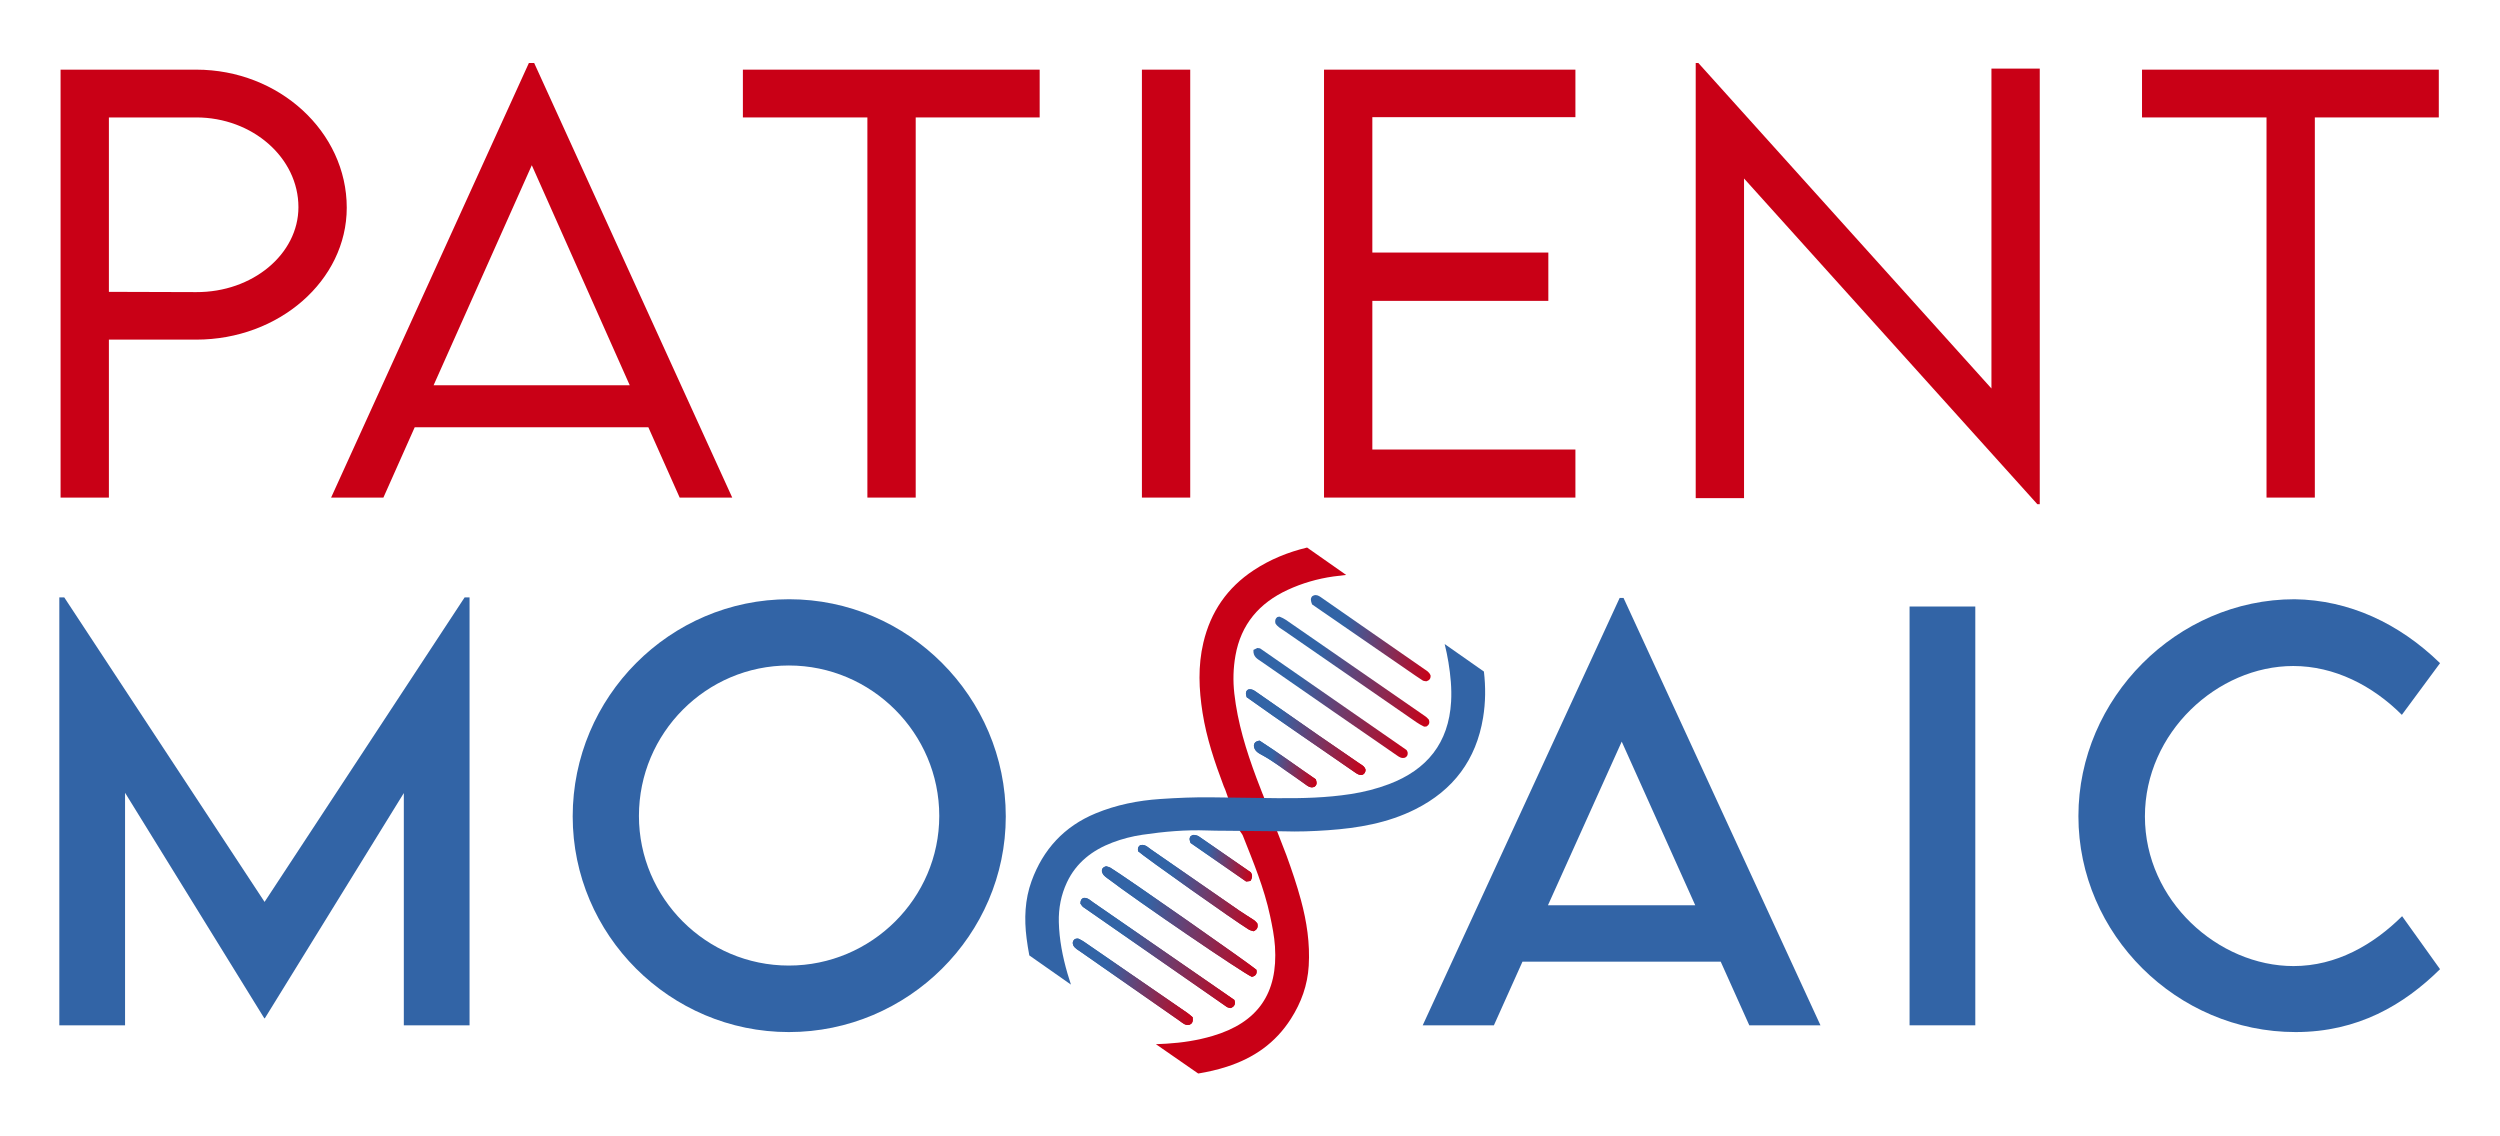
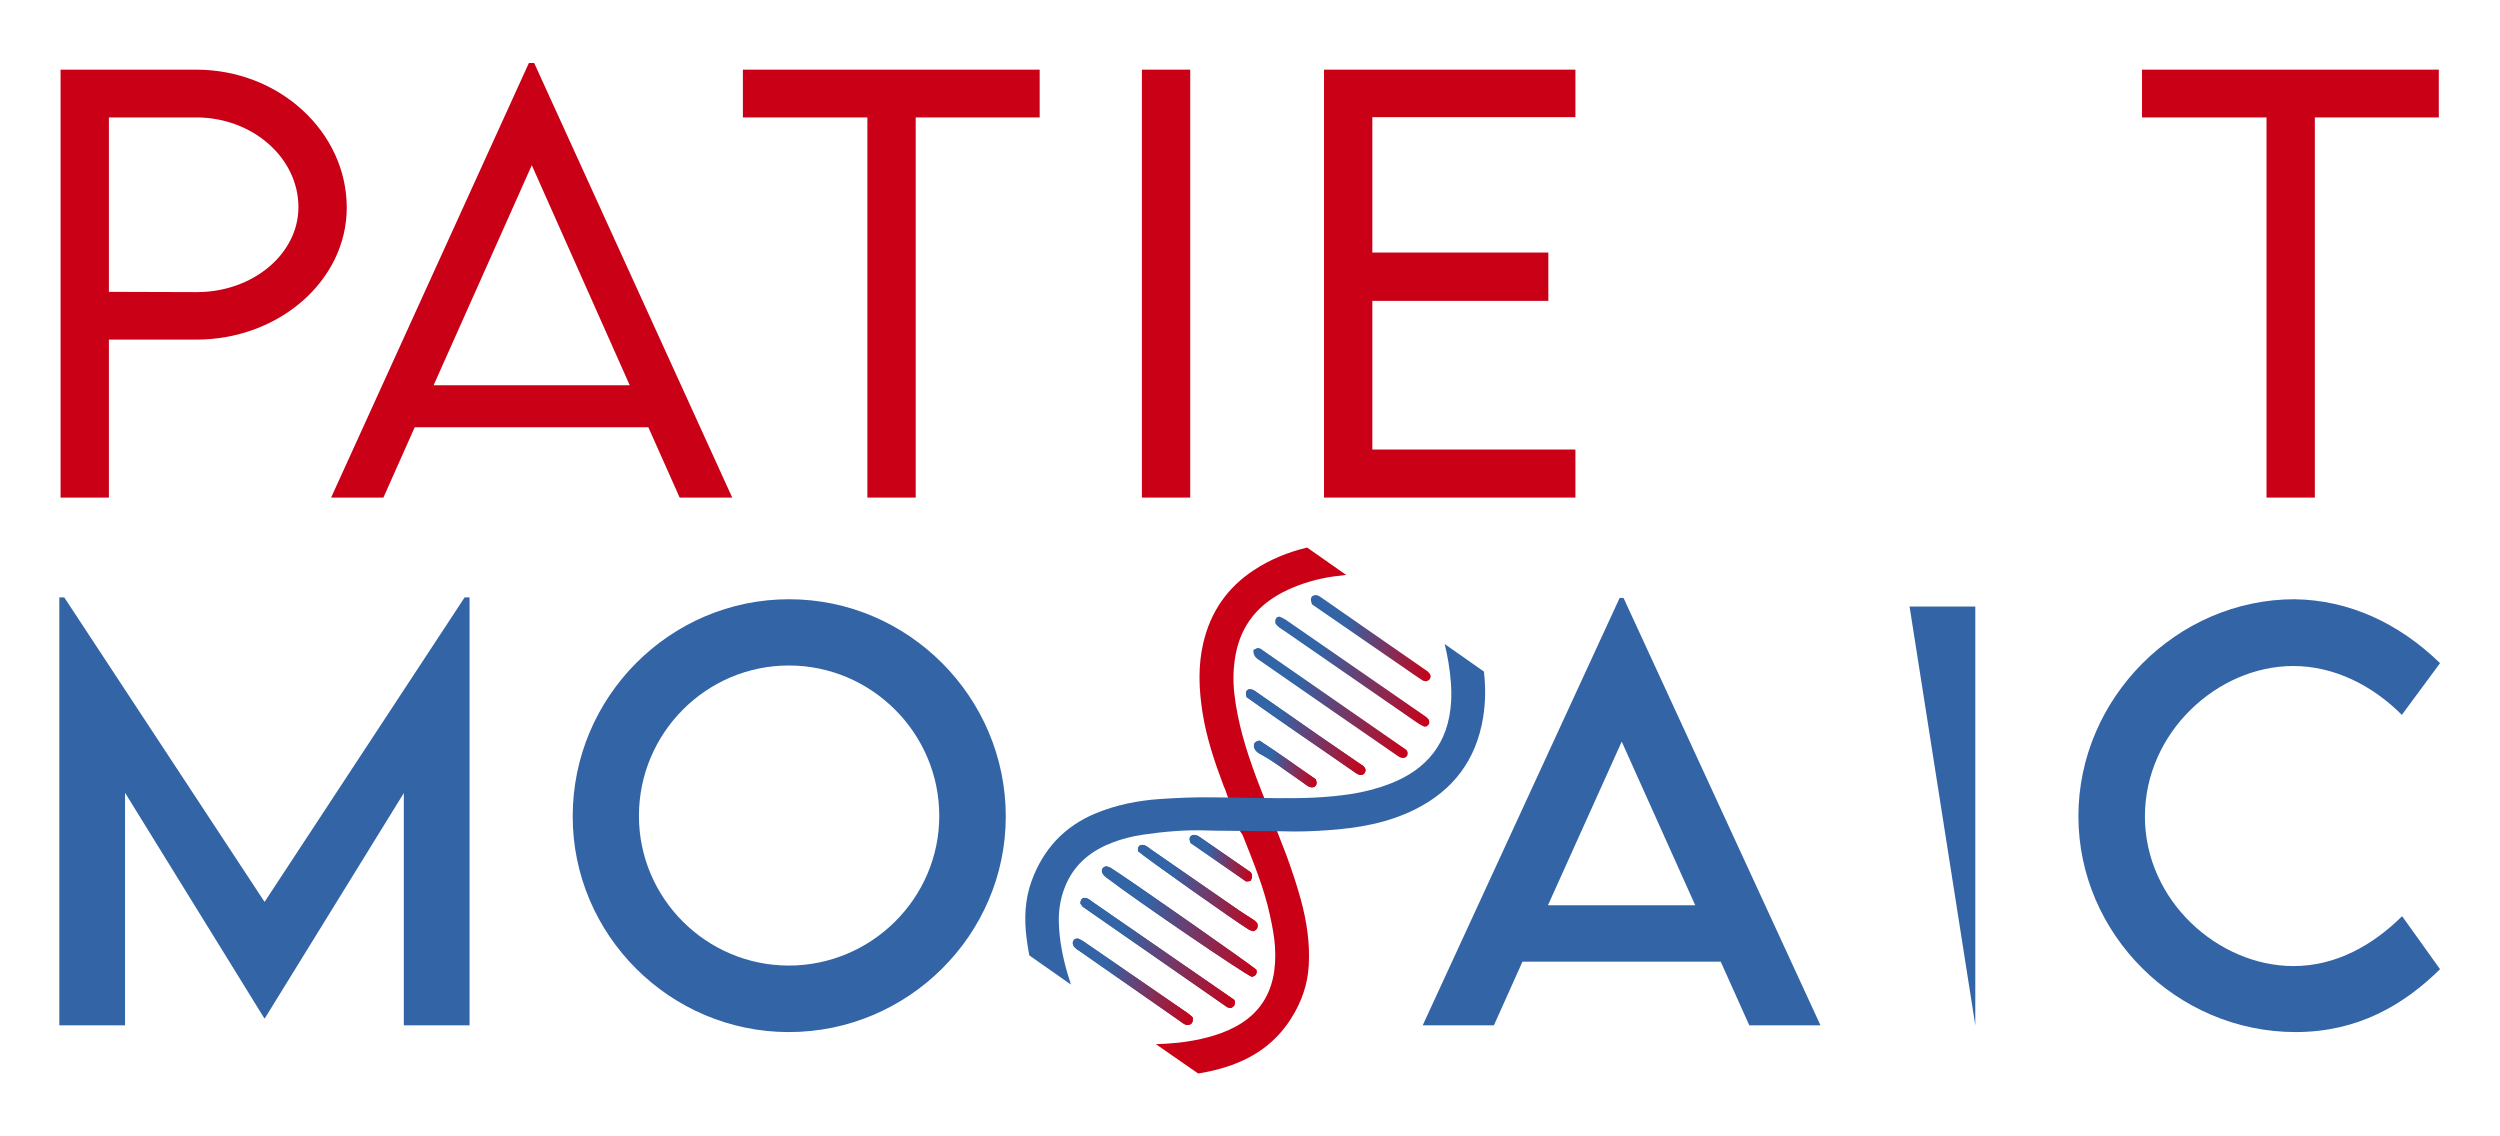
<svg xmlns="http://www.w3.org/2000/svg" xmlns:ns1="http://sodipodi.sourceforge.net/DTD/sodipodi-0.dtd" xmlns:ns2="http://www.inkscape.org/namespaces/inkscape" id="svg2" xml:space="preserve" width="800" height="363.604" viewBox="0 0 800 363.604" ns1:docname="Final File .ai">
  <defs id="defs6">
    <clipPath clipPathUnits="userSpaceOnUse" id="clipPath22">
      <path d="M 0,0 H 600 V 272.703 H 0 Z" id="path20" />
    </clipPath>
    <linearGradient x1="0" y1="0" x2="1" y2="0" gradientUnits="userSpaceOnUse" gradientTransform="matrix(39.157,-3.96,3.96,39.157,299.812,105.875)" spreadMethod="pad" id="linearGradient84">
      <stop style="stop-opacity:1;stop-color:#3264a6" offset="0" id="stop76" />
      <stop style="stop-opacity:1;stop-color:#3264a6" offset="0.285" id="stop78" />
      <stop style="stop-opacity:1;stop-color:#c90016" offset="0.999" id="stop80" />
      <stop style="stop-opacity:1;stop-color:#c90016" offset="1" id="stop82" />
    </linearGradient>
    <linearGradient x1="0" y1="0" x2="1" y2="0" gradientUnits="userSpaceOnUse" gradientTransform="matrix(30.3,-3.064,3.064,30.3,313.906,121.047)" spreadMethod="pad" id="linearGradient108">
      <stop style="stop-opacity:1;stop-color:#3264a6" offset="0" id="stop100" />
      <stop style="stop-opacity:1;stop-color:#3264a6" offset="0.285" id="stop102" />
      <stop style="stop-opacity:1;stop-color:#c90016" offset="0.999" id="stop104" />
      <stop style="stop-opacity:1;stop-color:#c90016" offset="1" id="stop106" />
    </linearGradient>
    <linearGradient x1="0" y1="0" x2="1" y2="0" gradientUnits="userSpaceOnUse" gradientTransform="matrix(39.068,-3.951,3.951,39.068,305.094,113.5)" spreadMethod="pad" id="linearGradient134">
      <stop style="stop-opacity:1;stop-color:#3264a6" offset="0" id="stop124" />
      <stop style="stop-opacity:1;stop-color:#3264a6" offset="0.285" id="stop126" />
      <stop style="stop-opacity:1;stop-color:#c90016" offset="0.993" id="stop128" />
      <stop style="stop-opacity:1;stop-color:#c90016" offset="0.994" id="stop130" />
      <stop style="stop-opacity:1;stop-color:#c90016" offset="1" id="stop132" />
    </linearGradient>
    <linearGradient x1="0" y1="0" x2="1" y2="0" gradientUnits="userSpaceOnUse" gradientTransform="matrix(28.723,0,0,-28.723,299.099,97.014)" spreadMethod="pad" id="linearGradient158">
      <stop style="stop-opacity:1;stop-color:#3264a6" offset="0" id="stop150" />
      <stop style="stop-opacity:1;stop-color:#3264a6" offset="0.285" id="stop152" />
      <stop style="stop-opacity:1;stop-color:#c90016" offset="0.999" id="stop154" />
      <stop style="stop-opacity:1;stop-color:#c90016" offset="1" id="stop156" />
    </linearGradient>
    <linearGradient x1="0" y1="0" x2="1" y2="0" gradientUnits="userSpaceOnUse" gradientTransform="matrix(30.278,-3.062,3.062,30.278,298.312,98.547)" spreadMethod="pad" id="linearGradient182">
      <stop style="stop-opacity:1;stop-color:#3264a6" offset="0" id="stop174" />
      <stop style="stop-opacity:1;stop-color:#3264a6" offset="0.285" id="stop176" />
      <stop style="stop-opacity:1;stop-color:#c90016" offset="0.999" id="stop178" />
      <stop style="stop-opacity:1;stop-color:#c90016" offset="1" id="stop180" />
    </linearGradient>
    <linearGradient x1="0" y1="0" x2="1" y2="0" gradientUnits="userSpaceOnUse" gradientTransform="matrix(15.055,0,0,-15.055,301.001,89.366)" spreadMethod="pad" id="linearGradient206">
      <stop style="stop-opacity:1;stop-color:#3264a6" offset="0" id="stop198" />
      <stop style="stop-opacity:1;stop-color:#3264a6" offset="0.285" id="stop200" />
      <stop style="stop-opacity:1;stop-color:#c90016" offset="0.999" id="stop202" />
      <stop style="stop-opacity:1;stop-color:#c90016" offset="1" id="stop204" />
    </linearGradient>
    <linearGradient x1="0" y1="0" x2="1" y2="0" gradientUnits="userSpaceOnUse" gradientTransform="matrix(15.802,-1.598,1.598,15.802,300.625,90.094)" spreadMethod="pad" id="linearGradient230">
      <stop style="stop-opacity:1;stop-color:#3264a6" offset="0" id="stop222" />
      <stop style="stop-opacity:1;stop-color:#3264a6" offset="0.285" id="stop224" />
      <stop style="stop-opacity:1;stop-color:#c90016" offset="0.999" id="stop226" />
      <stop style="stop-opacity:1;stop-color:#c90016" offset="1" id="stop228" />
    </linearGradient>
    <linearGradient x1="0" y1="0" x2="1" y2="0" gradientUnits="userSpaceOnUse" gradientTransform="matrix(37.157,0,0,-37.157,264.513,51.545)" spreadMethod="pad" id="linearGradient254">
      <stop style="stop-opacity:1;stop-color:#3264a6" offset="0" id="stop246" />
      <stop style="stop-opacity:1;stop-color:#3264a6" offset="0.285" id="stop248" />
      <stop style="stop-opacity:1;stop-color:#c90016" offset="0.999" id="stop250" />
      <stop style="stop-opacity:1;stop-color:#c90016" offset="1" id="stop252" />
    </linearGradient>
    <linearGradient x1="0" y1="0" x2="1" y2="0" gradientUnits="userSpaceOnUse" gradientTransform="matrix(39.222,-3.966,3.966,39.222,263.469,53.531)" spreadMethod="pad" id="linearGradient278">
      <stop style="stop-opacity:1;stop-color:#3264a6" offset="0" id="stop270" />
      <stop style="stop-opacity:1;stop-color:#3264a6" offset="0.285" id="stop272" />
      <stop style="stop-opacity:1;stop-color:#c90016" offset="0.999" id="stop274" />
      <stop style="stop-opacity:1;stop-color:#c90016" offset="1" id="stop276" />
    </linearGradient>
    <linearGradient x1="0" y1="0" x2="1" y2="0" gradientUnits="userSpaceOnUse" gradientTransform="matrix(28.823,0,0,-28.823,257.524,37.092)" spreadMethod="pad" id="linearGradient302">
      <stop style="stop-opacity:1;stop-color:#3264a6" offset="0" id="stop294" />
      <stop style="stop-opacity:1;stop-color:#3264a6" offset="0.285" id="stop296" />
      <stop style="stop-opacity:1;stop-color:#c90016" offset="0.999" id="stop298" />
      <stop style="stop-opacity:1;stop-color:#c90016" offset="1" id="stop300" />
    </linearGradient>
    <linearGradient x1="0" y1="0" x2="1" y2="0" gradientUnits="userSpaceOnUse" gradientTransform="matrix(30.386,-3.073,3.073,30.386,256.734,38.516)" spreadMethod="pad" id="linearGradient326">
      <stop style="stop-opacity:1;stop-color:#3264a6" offset="0" id="stop318" />
      <stop style="stop-opacity:1;stop-color:#3264a6" offset="0.285" id="stop320" />
      <stop style="stop-opacity:1;stop-color:#c90016" offset="0.999" id="stop322" />
      <stop style="stop-opacity:1;stop-color:#c90016" offset="1" id="stop324" />
    </linearGradient>
    <linearGradient x1="0" y1="0" x2="1" y2="0" gradientUnits="userSpaceOnUse" gradientTransform="matrix(37.091,0,0,-37.091,259.362,43.995)" spreadMethod="pad" id="linearGradient350">
      <stop style="stop-opacity:1;stop-color:#3264a6" offset="0" id="stop342" />
      <stop style="stop-opacity:1;stop-color:#3264a6" offset="0.285" id="stop344" />
      <stop style="stop-opacity:1;stop-color:#c90016" offset="0.999" id="stop346" />
      <stop style="stop-opacity:1;stop-color:#c90016" offset="1" id="stop348" />
    </linearGradient>
    <linearGradient x1="0" y1="0" x2="1" y2="0" gradientUnits="userSpaceOnUse" gradientTransform="matrix(39.121,-3.956,3.956,39.121,258.344,45.969)" spreadMethod="pad" id="linearGradient374">
      <stop style="stop-opacity:1;stop-color:#3264a6" offset="0" id="stop366" />
      <stop style="stop-opacity:1;stop-color:#3264a6" offset="0.285" id="stop368" />
      <stop style="stop-opacity:1;stop-color:#c90016" offset="0.999" id="stop370" />
      <stop style="stop-opacity:1;stop-color:#c90016" offset="1" id="stop372" />
    </linearGradient>
    <linearGradient x1="0" y1="0" x2="1" y2="0" gradientUnits="userSpaceOnUse" gradientTransform="matrix(28.746,0,0,-28.746,273.163,59.58)" spreadMethod="pad" id="linearGradient398">
      <stop style="stop-opacity:1;stop-color:#3264a6" offset="0" id="stop390" />
      <stop style="stop-opacity:1;stop-color:#3264a6" offset="0.285" id="stop392" />
      <stop style="stop-opacity:1;stop-color:#c90016" offset="0.999" id="stop394" />
      <stop style="stop-opacity:1;stop-color:#c90016" offset="1" id="stop396" />
    </linearGradient>
    <linearGradient x1="0" y1="0" x2="1" y2="0" gradientUnits="userSpaceOnUse" gradientTransform="matrix(30.306,-3.065,3.065,30.306,272.375,61.125)" spreadMethod="pad" id="linearGradient422">
      <stop style="stop-opacity:1;stop-color:#3264a6" offset="0" id="stop414" />
      <stop style="stop-opacity:1;stop-color:#3264a6" offset="0.285" id="stop416" />
      <stop style="stop-opacity:1;stop-color:#c90016" offset="0.999" id="stop418" />
      <stop style="stop-opacity:1;stop-color:#c90016" offset="1" id="stop420" />
    </linearGradient>
    <linearGradient x1="0" y1="0" x2="1" y2="0" gradientUnits="userSpaceOnUse" gradientTransform="matrix(14.991,0,0,-14.991,285.578,66.752)" spreadMethod="pad" id="linearGradient446">
      <stop style="stop-opacity:1;stop-color:#3264a6" offset="0" id="stop438" />
      <stop style="stop-opacity:1;stop-color:#3264a6" offset="0.285" id="stop440" />
      <stop style="stop-opacity:1;stop-color:#c90016" offset="0.999" id="stop442" />
      <stop style="stop-opacity:1;stop-color:#c90016" offset="1" id="stop444" />
    </linearGradient>
    <linearGradient x1="0" y1="0" x2="1" y2="0" gradientUnits="userSpaceOnUse" gradientTransform="matrix(15.743,-1.592,1.592,15.743,285.188,67.547)" spreadMethod="pad" id="linearGradient470">
      <stop style="stop-opacity:1;stop-color:#3264a6" offset="0" id="stop462" />
      <stop style="stop-opacity:1;stop-color:#3264a6" offset="0.285" id="stop464" />
      <stop style="stop-opacity:1;stop-color:#c90016" offset="0.999" id="stop466" />
      <stop style="stop-opacity:1;stop-color:#c90016" offset="1" id="stop468" />
    </linearGradient>
    <clipPath clipPathUnits="userSpaceOnUse" id="clipPath480">
      <path d="M 0,0 H 600 V 272.703 H 0 Z" id="path478" />
    </clipPath>
  </defs>
  <ns1:namedview pagecolor="#ffffff" bordercolor="#666666" borderopacity="1" objecttolerance="10" gridtolerance="10" guidetolerance="10" ns2:pageopacity="0" ns2:pageshadow="2" ns2:window-width="640" ns2:window-height="480" id="namedview4" />
  <g id="g10" ns2:groupmode="layer" ns2:label="Final File " transform="matrix(1.333,0,0,-1.333,0,363.604)">
    <g id="g12" transform="translate(112.721,129.355)">
      <path d="m 0,0 v -102.72 h -15.78 v 55.756 l -33.366,-54.072 h -0.125 l -33.428,54.135 v -55.819 h -15.78 V 0 h 1.185 L -49.208,-73.096 -1.186,0 Z" style="fill:#3264a6;fill-opacity:1;fill-rule:nonzero;stroke:none" id="path14" />
    </g>
    <g id="g16">
      <g id="g18" clip-path="url(#clipPath22)">
        <g id="g24" transform="translate(225.48,76.902)">
          <path d="m 0,0 c 0,19.896 -16.278,36.111 -36.11,36.111 -19.834,0 -35.987,-16.215 -35.987,-36.111 0,-19.77 16.153,-35.924 35.987,-35.924 C -16.278,-35.924 0,-19.77 0,0 m -88,-0.124 c 0,28.689 23.324,52.14 51.951,52.14 28.566,0 52.015,-23.451 52.015,-52.14 0,-28.439 -23.449,-51.766 -52.076,-51.766 -28.566,0 -51.89,23.327 -51.89,51.766" style="fill:#3264a6;fill-opacity:1;fill-rule:nonzero;stroke:none" id="path26" />
        </g>
        <g id="g28" transform="translate(406.961,55.449)">
          <path d="M 0,0 -17.649,39.29 -35.361,0 Z m 6.112,-13.534 h -47.587 l -6.86,-15.279 h -17.089 l 47.277,102.592 h 0.933 L 30.062,-28.813 H 12.974 Z" style="fill:#3264a6;fill-opacity:1;fill-rule:nonzero;stroke:none" id="path30" />
        </g>
-         <path d="m 458.411,127.171 h 15.78 V 26.635 h -15.78 z" style="fill:#3264a6;fill-opacity:1;fill-rule:nonzero;stroke:none" id="path32" />
+         <path d="m 458.411,127.171 h 15.78 V 26.635 z" style="fill:#3264a6;fill-opacity:1;fill-rule:nonzero;stroke:none" id="path32" />
        <g id="g34" transform="translate(498.943,76.841)">
          <path d="M 0,0 C 0,28.315 23.637,52.076 51.891,52.076 64.926,51.891 76.96,46.339 86.814,36.733 l -9.167,-12.41 c -7.046,7.047 -16.215,11.725 -26.07,11.725 -18.211,0 -35.61,-15.966 -35.61,-36.11 0,-20.27 17.648,-35.923 35.674,-35.923 10.291,0 19.146,5.113 26.068,11.973 l 9.105,-12.721 C 78.146,-45.28 67.107,-51.828 52.14,-51.828 23.637,-51.828 0,-28.377 0,0" style="fill:#3264a6;fill-opacity:1;fill-rule:nonzero;stroke:none" id="path36" />
        </g>
        <g id="g38" transform="translate(71.641,223.04)">
          <path d="M 0,0 C 0,11.853 -11.024,21.54 -24.533,21.54 H -45.5 v -41.869 l 20.967,-0.064 C -11.024,-20.457 0,-11.28 0,0 m -57.1,33.01 h 32.567 C -4.652,33.01 11.6,18.099 11.6,-0.127 11.6,-17.588 -4.652,-31.799 -24.533,-31.799 H -45.5 v -37.918 h -11.6 z" style="fill:#c90016;fill-opacity:1;fill-rule:nonzero;stroke:none" id="path40" />
        </g>
        <g id="g42" transform="translate(151.179,180.278)">
          <path d="M 0,0 -23.516,52.83 -47.094,0 Z m 4.461,-10.068 h -56.08 l -7.519,-16.888 h -12.555 l 47.477,104.321 h 1.274 L 24.6,-26.956 H 11.981 Z" style="fill:#c90016;fill-opacity:1;fill-rule:nonzero;stroke:none" id="path44" />
        </g>
        <g id="g46" transform="translate(249.583,244.579)">
          <path d="M 0,0 H -29.759 V -91.257 H -41.358 V 0 H -71.246 V 11.471 H 0 Z" style="fill:#c90016;fill-opacity:1;fill-rule:nonzero;stroke:none" id="path48" />
        </g>
        <path d="m 274.128,256.05 h 11.598 V 153.322 h -11.598 z" style="fill:#c90016;fill-opacity:1;fill-rule:nonzero;stroke:none" id="path50" />
        <g id="g52" transform="translate(329.444,244.644)">
          <path d="M 0,0 V -32.501 H 42.25 V -44.1 H 0 V -79.786 H 48.75 V -91.321 H -11.6 V 11.406 H 48.75 V 0 Z" style="fill:#c90016;fill-opacity:1;fill-rule:nonzero;stroke:none" id="path54" />
        </g>
        <g id="g56" transform="translate(489.663,256.306)">
-           <path d="M 0,0 V -104.577 H -0.572 L -70.99,-26.383 V -103.11 H -82.591 V 1.338 h 0.638 l 70.355,-78.13 V 0 Z" style="fill:#c90016;fill-opacity:1;fill-rule:nonzero;stroke:none" id="path58" />
-         </g>
+           </g>
        <g id="g60" transform="translate(585.458,244.579)">
          <path d="M 0,0 H -29.759 V -91.257 H -41.357 V 0 H -71.246 V 11.471 H 0 Z" style="fill:#c90016;fill-opacity:1;fill-rule:nonzero;stroke:none" id="path62" />
        </g>
      </g>
    </g>
    <g id="g64">
      <g id="g66">
        <g id="g72">
          <g id="g74">
            <path d="m 300.903,116.754 c -0.128,-1.682 0.983,-2.17 1.89,-2.8 v 0 c 5.744,-3.988 11.488,-7.976 17.236,-11.955 v 0 c 5.1,-3.53 10.209,-7.048 15.314,-10.571 v 0 c 0.557,-0.383 1.108,-0.79 1.936,-0.545 v 0 c 0.501,0.233 0.752,0.674 0.633,1.324 v 0 c -0.1,0.182 -0.156,0.447 -0.321,0.561 v 0 c -11.664,8.11 -23.337,16.209 -35.015,24.299 v 0 c -0.168,0.114 -0.43,0.091 -0.735,0.149 v 0 c -0.221,-0.11 -0.506,-0.249 -0.938,-0.462" style="fill:url(#linearGradient84);stroke:none" id="path86" />
          </g>
        </g>
      </g>
    </g>
    <g id="g88">
      <g id="g90">
        <g id="g96">
          <g id="g98">
            <path d="m 314.987,129.613 c -0.424,-0.513 -0.357,-1.052 -0.01,-1.932 v 0 c 0.678,-0.469 1.601,-1.11 2.525,-1.748 v 0 c 6.886,-4.746 13.773,-9.491 20.659,-14.235 v 0 c 1.116,-0.768 2.223,-1.546 3.366,-2.276 v 0 c 0.261,-0.167 0.64,-0.149 0.89,-0.203 v 0 c 0.675,0.217 1.053,0.577 1.011,1.392 v 0 c -0.334,0.863 -0.968,1.163 -1.519,1.544 v 0 c -5.011,3.482 -10.026,6.959 -15.038,10.44 v 0 c -3.155,2.195 -6.305,4.393 -9.461,6.585 v 0 c -0.502,0.349 -1.004,0.736 -1.57,0.736 v 0 c -0.268,0 -0.55,-0.087 -0.853,-0.303" style="fill:url(#linearGradient108);stroke:none" id="path110" />
          </g>
        </g>
      </g>
    </g>
    <g id="g112">
      <g id="g114">
        <g id="g120">
          <g id="g122">
            <path d="m 306.628,124.635 c -0.398,-0.329 -0.609,-0.695 -0.466,-1.475 v 0 c 0.496,-0.872 1.335,-1.274 2.073,-1.784 v 0 c 10.603,-7.34 21.21,-14.674 31.822,-22.001 v 0 c 0.552,-0.381 1.148,-0.71 1.749,-1.009 v 0 c 0.176,-0.089 0.441,0.008 0.665,0.019 v 0 c 0.502,0.34 0.845,0.746 0.536,1.627 v 0 c -0.166,0.161 -0.445,0.522 -0.8,0.766 v 0 c -11.156,7.731 -22.318,15.454 -33.487,23.168 v 0 c -0.456,0.314 -0.97,0.556 -1.483,0.769 v 0 c -0.038,0.015 -0.08,0.022 -0.124,0.022 v 0 c -0.157,0 -0.342,-0.08 -0.485,-0.102" style="fill:url(#linearGradient134);stroke:none" id="path136" />
          </g>
        </g>
      </g>
    </g>
    <g id="g138">
      <g id="g140">
        <g id="g146">
          <g id="g148">
            <path d="m 299.609,107.232 c -0.532,-0.368 -0.658,-0.865 -0.33,-1.831 v 0 c 8.439,-6.036 17.306,-12.012 26.084,-18.112 v 0 c 0.464,-0.322 0.947,-0.606 1.56,-0.568 v 0 c 0.588,0.201 0.879,0.631 0.899,1.252 v 0 c -0.213,0.87 -0.963,1.181 -1.613,1.625 v 0 c -3.169,2.153 -6.326,4.324 -9.472,6.509 v 0 c -5.09,3.535 -10.168,7.086 -15.253,10.629 v 0 c -0.434,0.302 -0.878,0.575 -1.394,0.575 v 0 c -0.153,0 -0.314,-0.024 -0.481,-0.079" style="fill:url(#linearGradient158);stroke:none" id="path160" />
          </g>
        </g>
      </g>
    </g>
    <g id="g162">
      <g id="g164">
        <g id="g170">
          <g id="g172">
            <path d="m 299.609,107.232 c -0.532,-0.368 -0.658,-0.865 -0.33,-1.831 v 0 c 8.439,-6.036 17.306,-12.012 26.084,-18.112 v 0 c 0.464,-0.322 0.947,-0.606 1.56,-0.568 v 0 c 0.588,0.201 0.879,0.631 0.899,1.252 v 0 c -0.213,0.87 -0.963,1.181 -1.613,1.625 v 0 c -3.169,2.153 -6.326,4.324 -9.472,6.509 v 0 c -5.09,3.535 -10.168,7.086 -15.253,10.629 v 0 c -0.434,0.302 -0.878,0.575 -1.394,0.575 v 0 c -0.153,0 -0.314,-0.024 -0.481,-0.079" style="fill:url(#linearGradient182);stroke:none" id="path184" />
          </g>
        </g>
      </g>
    </g>
    <g id="g186">
      <g id="g188">
        <g id="g194">
          <g id="g196">
            <path d="m 301.001,93.743 c 0.101,-1.182 1.007,-1.722 1.891,-2.194 v 0 c 2.801,-1.496 5.265,-3.486 7.889,-5.241 v 0 c 1.031,-0.69 2.014,-1.45 3.035,-2.155 v 0 c 0.588,-0.411 1.226,-0.546 1.831,-0.195 v 0 c 0.421,0.377 0.545,0.78 0.238,1.722 v 0 c -4.529,3.092 -9.044,6.426 -13.514,9.295 v 0 c -1.037,-0.17 -1.318,-0.602 -1.37,-1.232" style="fill:url(#linearGradient206);stroke:none" id="path208" />
          </g>
        </g>
      </g>
    </g>
    <g id="g210">
      <g id="g212">
        <g id="g218">
          <g id="g220">
            <path d="m 301.001,93.743 c 0.101,-1.182 1.007,-1.722 1.891,-2.194 v 0 c 2.801,-1.496 5.265,-3.486 7.889,-5.241 v 0 c 1.031,-0.69 2.014,-1.45 3.035,-2.155 v 0 c 0.588,-0.411 1.226,-0.546 1.831,-0.195 v 0 c 0.421,0.377 0.545,0.78 0.238,1.722 v 0 c -4.529,3.092 -9.044,6.426 -13.514,9.295 v 0 c -1.037,-0.17 -1.318,-0.602 -1.37,-1.232" style="fill:url(#linearGradient230);stroke:none" id="path232" />
          </g>
        </g>
      </g>
    </g>
    <g id="g234">
      <g id="g236">
        <g id="g242">
          <g id="g244">
            <path d="m 264.517,63.626 c 0.184,-0.881 0.757,-1.261 1.299,-1.674 v 0 c 7.437,-5.648 32.375,-22.662 34.7,-23.676 v 0 c 0.954,0.189 1.303,0.766 1.097,1.693 v 0 c -1.402,1.271 -31.96,22.657 -35.014,24.477 v 0 c -0.368,0.22 -0.826,0.288 -1.061,0.368 v 0 c -0.862,-0.244 -1.059,-0.722 -1.021,-1.188" style="fill:url(#linearGradient254);stroke:none" id="path256" />
          </g>
        </g>
      </g>
    </g>
    <g id="g258">
      <g id="g260">
        <g id="g266">
          <g id="g268">
            <path d="m 264.517,63.626 c 0.184,-0.881 0.757,-1.261 1.299,-1.674 v 0 c 7.437,-5.648 32.375,-22.662 34.7,-23.676 v 0 c 0.954,0.189 1.303,0.766 1.097,1.693 v 0 c -1.402,1.271 -31.96,22.657 -35.014,24.477 v 0 c -0.368,0.22 -0.826,0.288 -1.061,0.368 v 0 c -0.862,-0.244 -1.059,-0.722 -1.021,-1.188" style="fill:url(#linearGradient278);stroke:none" id="path280" />
          </g>
        </g>
      </g>
    </g>
    <g id="g282">
      <g id="g284">
        <g id="g290">
          <g id="g292">
            <path d="m 257.924,47.256 c -0.443,-0.439 -0.493,-0.856 -0.271,-1.426 v 0 c 0.383,-0.74 1.217,-1.152 1.942,-1.67 v 0 c 1.652,-1.18 3.327,-2.327 4.994,-3.488 v 0 c 6.199,-4.326 12.397,-8.654 18.599,-12.972 v 0 c 0.723,-0.504 1.383,-1.214 2.421,-0.912 v 0 c 0.57,0.269 0.836,0.712 0.706,1.773 v 0 c -0.397,0.326 -0.802,0.717 -1.259,1.032 v 0 c -8.171,5.638 -16.348,11.271 -24.529,16.897 v 0 c -0.46,0.316 -0.941,0.618 -1.443,0.864 v 0 c -0.161,0.08 -0.323,0.113 -0.477,0.113 v 0 c -0.262,0 -0.502,-0.093 -0.683,-0.211" style="fill:url(#linearGradient302);stroke:none" id="path304" />
          </g>
        </g>
      </g>
    </g>
    <g id="g306">
      <g id="g308">
        <g id="g314">
          <g id="g316">
            <path d="m 257.924,47.256 c -0.443,-0.439 -0.493,-0.856 -0.271,-1.426 v 0 c 0.383,-0.74 1.217,-1.152 1.942,-1.67 v 0 c 1.652,-1.18 3.327,-2.327 4.994,-3.488 v 0 c 6.199,-4.326 12.397,-8.654 18.599,-12.972 v 0 c 0.723,-0.504 1.383,-1.214 2.421,-0.912 v 0 c 0.57,0.269 0.836,0.712 0.706,1.773 v 0 c -0.397,0.326 -0.802,0.717 -1.259,1.032 v 0 c -8.171,5.638 -16.348,11.271 -24.529,16.897 v 0 c -0.46,0.316 -0.941,0.618 -1.443,0.864 v 0 c -0.161,0.08 -0.323,0.113 -0.477,0.113 v 0 c -0.262,0 -0.502,-0.093 -0.683,-0.211" style="fill:url(#linearGradient326);stroke:none" id="path328" />
          </g>
        </g>
      </g>
    </g>
    <g id="g330">
      <g id="g332">
        <g id="g338">
          <g id="g340">
            <path d="m 260.071,57.202 c -0.497,-0.209 -0.692,-0.578 -0.709,-1.352 v 0 c 0.257,-0.324 0.416,-0.649 0.677,-0.832 v 0 c 11.479,-7.999 22.967,-15.988 34.464,-23.964 v 0 c 0.26,-0.18 0.629,-0.205 0.909,-0.289 v 0 c 0.939,0.358 1.247,0.969 0.908,1.958 v 0 c -1.42,0.983 -2.892,2.005 -4.367,3.027 v 0 c -9.841,6.801 -19.681,13.602 -29.523,20.4 v 0 c -0.657,0.453 -1.244,1.076 -2.075,1.076 v 0 c -0.091,0 -0.186,-0.009 -0.284,-0.024" style="fill:url(#linearGradient350);stroke:none" id="path352" />
          </g>
        </g>
      </g>
    </g>
    <g id="g354">
      <g id="g356">
        <g id="g362">
          <g id="g364">
            <path d="m 260.071,57.202 c -0.497,-0.209 -0.692,-0.578 -0.709,-1.352 v 0 c 0.257,-0.324 0.416,-0.649 0.677,-0.832 v 0 c 11.479,-7.999 22.967,-15.988 34.464,-23.964 v 0 c 0.26,-0.18 0.629,-0.205 0.909,-0.289 v 0 c 0.939,0.358 1.247,0.969 0.908,1.958 v 0 c -1.42,0.983 -2.892,2.005 -4.367,3.027 v 0 c -9.841,6.801 -19.681,13.602 -29.523,20.4 v 0 c -0.657,0.453 -1.244,1.076 -2.075,1.076 v 0 c -0.091,0 -0.186,-0.009 -0.284,-0.024" style="fill:url(#linearGradient374);stroke:none" id="path376" />
          </g>
        </g>
      </g>
    </g>
    <g id="g378">
      <g id="g380">
        <g id="g386">
          <g id="g388">
            <path d="m 273.704,69.87 c -0.405,-0.287 -0.635,-0.639 -0.504,-1.438 v 0 c 1.513,-1.388 23.464,-16.935 26.596,-18.812 v 0 c 0.367,-0.222 0.823,-0.295 1.135,-0.404 v 0 c 0.838,0.39 1.141,0.916 0.895,1.902 v 0 c -0.183,0.179 -0.456,0.545 -0.815,0.786 v 0 c -1.122,0.759 -2.3,1.438 -3.415,2.209 v 0 c -7.072,4.886 -14.13,9.791 -21.201,14.679 v 0 c -0.685,0.473 -1.307,1.151 -2.183,1.151 v 0 c -0.16,0 -0.329,-0.023 -0.508,-0.073" style="fill:url(#linearGradient398);stroke:none" id="path400" />
          </g>
        </g>
      </g>
    </g>
    <g id="g402">
      <g id="g404">
        <g id="g410">
          <g id="g412">
            <path d="m 273.704,69.87 c -0.405,-0.287 -0.635,-0.639 -0.504,-1.438 v 0 c 1.513,-1.388 23.464,-16.935 26.596,-18.812 v 0 c 0.367,-0.222 0.823,-0.295 1.135,-0.404 v 0 c 0.838,0.39 1.141,0.916 0.895,1.902 v 0 c -0.183,0.179 -0.456,0.545 -0.815,0.786 v 0 c -1.122,0.759 -2.3,1.438 -3.415,2.209 v 0 c -7.072,4.886 -14.13,9.791 -21.201,14.679 v 0 c -0.685,0.473 -1.307,1.151 -2.183,1.151 v 0 c -0.16,0 -0.329,-0.023 -0.508,-0.073" style="fill:url(#linearGradient422);stroke:none" id="path424" />
          </g>
        </g>
      </g>
    </g>
    <g id="g426">
      <g id="g428">
        <g id="g434">
          <g id="g436">
            <path d="m 285.832,72.04 c -0.413,-0.556 -0.25,-0.98 -0.021,-1.636 v 0 c 4.359,-3.022 8.88,-6.157 13.336,-9.244 v 0 c 0.557,0.059 1.015,0.08 1.087,0.212 v 0 c 0.489,0.885 0.388,1.407 0.048,1.976 v 0 c -4.116,2.855 -8.276,5.75 -12.456,8.616 v 0 c -0.347,0.238 -0.827,0.356 -1.253,0.381 v 0 c -0.01,0 -0.018,0.001 -0.028,0.001 v 0 c -0.275,0 -0.558,-0.235 -0.713,-0.306" style="fill:url(#linearGradient446);stroke:none" id="path448" />
          </g>
        </g>
      </g>
    </g>
    <g id="g450">
      <g id="g452">
        <g id="g458">
          <g id="g460">
            <path d="m 285.832,72.04 c -0.413,-0.556 -0.25,-0.98 -0.021,-1.636 v 0 c 4.359,-3.022 8.88,-6.157 13.336,-9.244 v 0 c 0.557,0.059 1.015,0.08 1.087,0.212 v 0 c 0.489,0.885 0.388,1.407 0.048,1.976 v 0 c -4.116,2.855 -8.276,5.75 -12.456,8.616 v 0 c -0.347,0.238 -0.827,0.356 -1.253,0.381 v 0 c -0.01,0 -0.018,0.001 -0.028,0.001 v 0 c -0.275,0 -0.558,-0.235 -0.713,-0.306" style="fill:url(#linearGradient470);stroke:none" id="path472" />
          </g>
        </g>
      </g>
    </g>
    <g id="g474">
      <g id="g476" clip-path="url(#clipPath480)">
        <g id="g482" transform="translate(309.901,28.209)">
          <path d="m 0,0 c 2.497,3.918 3.989,8.071 4.271,12.701 0.325,5.374 -0.465,10.604 -1.86,15.769 -0.984,3.65 -2.2,7.223 -3.491,10.771 l -5.684,14.662 c -0.016,0.035 -0.04,0.066 -0.052,0.101 -0.496,1.258 -0.981,2.518 -1.454,3.782 l -0.033,0.086 0.002,-10e-4 c -2.441,6.542 -4.497,13.193 -5.288,20.197 -0.344,3.044 -0.265,6.078 0.27,9.109 1.329,7.524 5.715,12.616 12.506,15.765 3.501,1.625 7.206,2.69 11.023,3.233 1.016,0.143 2.031,0.262 3.049,0.367 l -9.378,6.577 c -4.546,-1.1 -8.854,-2.831 -12.828,-5.456 -6.349,-4.192 -10.321,-9.974 -12.071,-17.372 -1.329,-5.62 -1.08,-11.234 -0.193,-16.853 0.957,-6.062 2.907,-11.853 5.068,-17.578 0.116,-0.301 0.272,-0.602 0.39,-0.913 l 0.002,-0.002 c 0.002,-0.007 0.005,-0.018 0.009,-0.028 l 3.447,-9.796 c 0.287,-0.437 0.606,-0.782 0.765,-1.186 2.491,-6.304 5.112,-12.569 6.525,-19.233 0.516,-2.427 1.014,-4.887 1.176,-7.354 0.742,-11.225 -4.09,-18.266 -14.978,-21.477 -3.586,-1.058 -7.285,-1.627 -11.013,-1.852 -0.865,-0.054 -1.73,-0.087 -2.594,-0.125 l 10.158,-7.042 c 2.302,0.38 4.589,0.898 6.847,1.627 C -8.913,-9.427 -3.71,-5.823 0,0" style="fill:#c90016;fill-opacity:1;fill-rule:nonzero;stroke:none" id="path484" />
        </g>
        <g id="g486" transform="translate(356.028,100.477)">
          <path d="m 0,0 c 0.608,3.699 0.632,7.403 0.202,11.08 l -9.421,6.607 c 0.356,-1.45 0.663,-2.913 0.906,-4.395 0.505,-3.131 0.821,-6.265 0.638,-9.445 -0.571,-9.924 -5.801,-16.344 -14.918,-19.795 -2.96,-1.121 -6.027,-1.894 -9.169,-2.378 -5.815,-0.899 -11.661,-1.04 -17.621,-0.99 l -15.824,0.204 c -4.105,0.05 -8.203,-0.127 -12.3,-0.403 -5.343,-0.358 -10.531,-1.396 -15.5,-3.449 -7.558,-3.124 -12.622,-8.665 -15.383,-16.255 -1.608,-4.422 -1.79,-9.078 -1.193,-13.74 0.175,-1.378 0.397,-2.745 0.655,-4.104 l 9.992,-7.007 c -0.289,0.886 -0.572,1.774 -0.832,2.673 -1.166,4.028 -1.97,8.118 -2.075,12.333 -0.082,3.339 0.542,6.549 1.95,9.545 2.234,4.749 6.119,7.731 10.936,9.558 2.328,0.882 4.738,1.504 7.208,1.865 5.15,0.754 10.316,1.223 15.533,1.025 1.383,-0.052 2.767,-0.064 4.153,-0.067 l 14.088,-0.133 c 3.516,-0.127 7.122,0.009 10.726,0.262 7.269,0.51 14.369,1.714 20.977,5.027 C -7.127,-17.396 -1.66,-10.091 0,0" style="fill:#3264a6;fill-opacity:1;fill-rule:nonzero;stroke:none" id="path488" />
        </g>
      </g>
    </g>
  </g>
</svg>